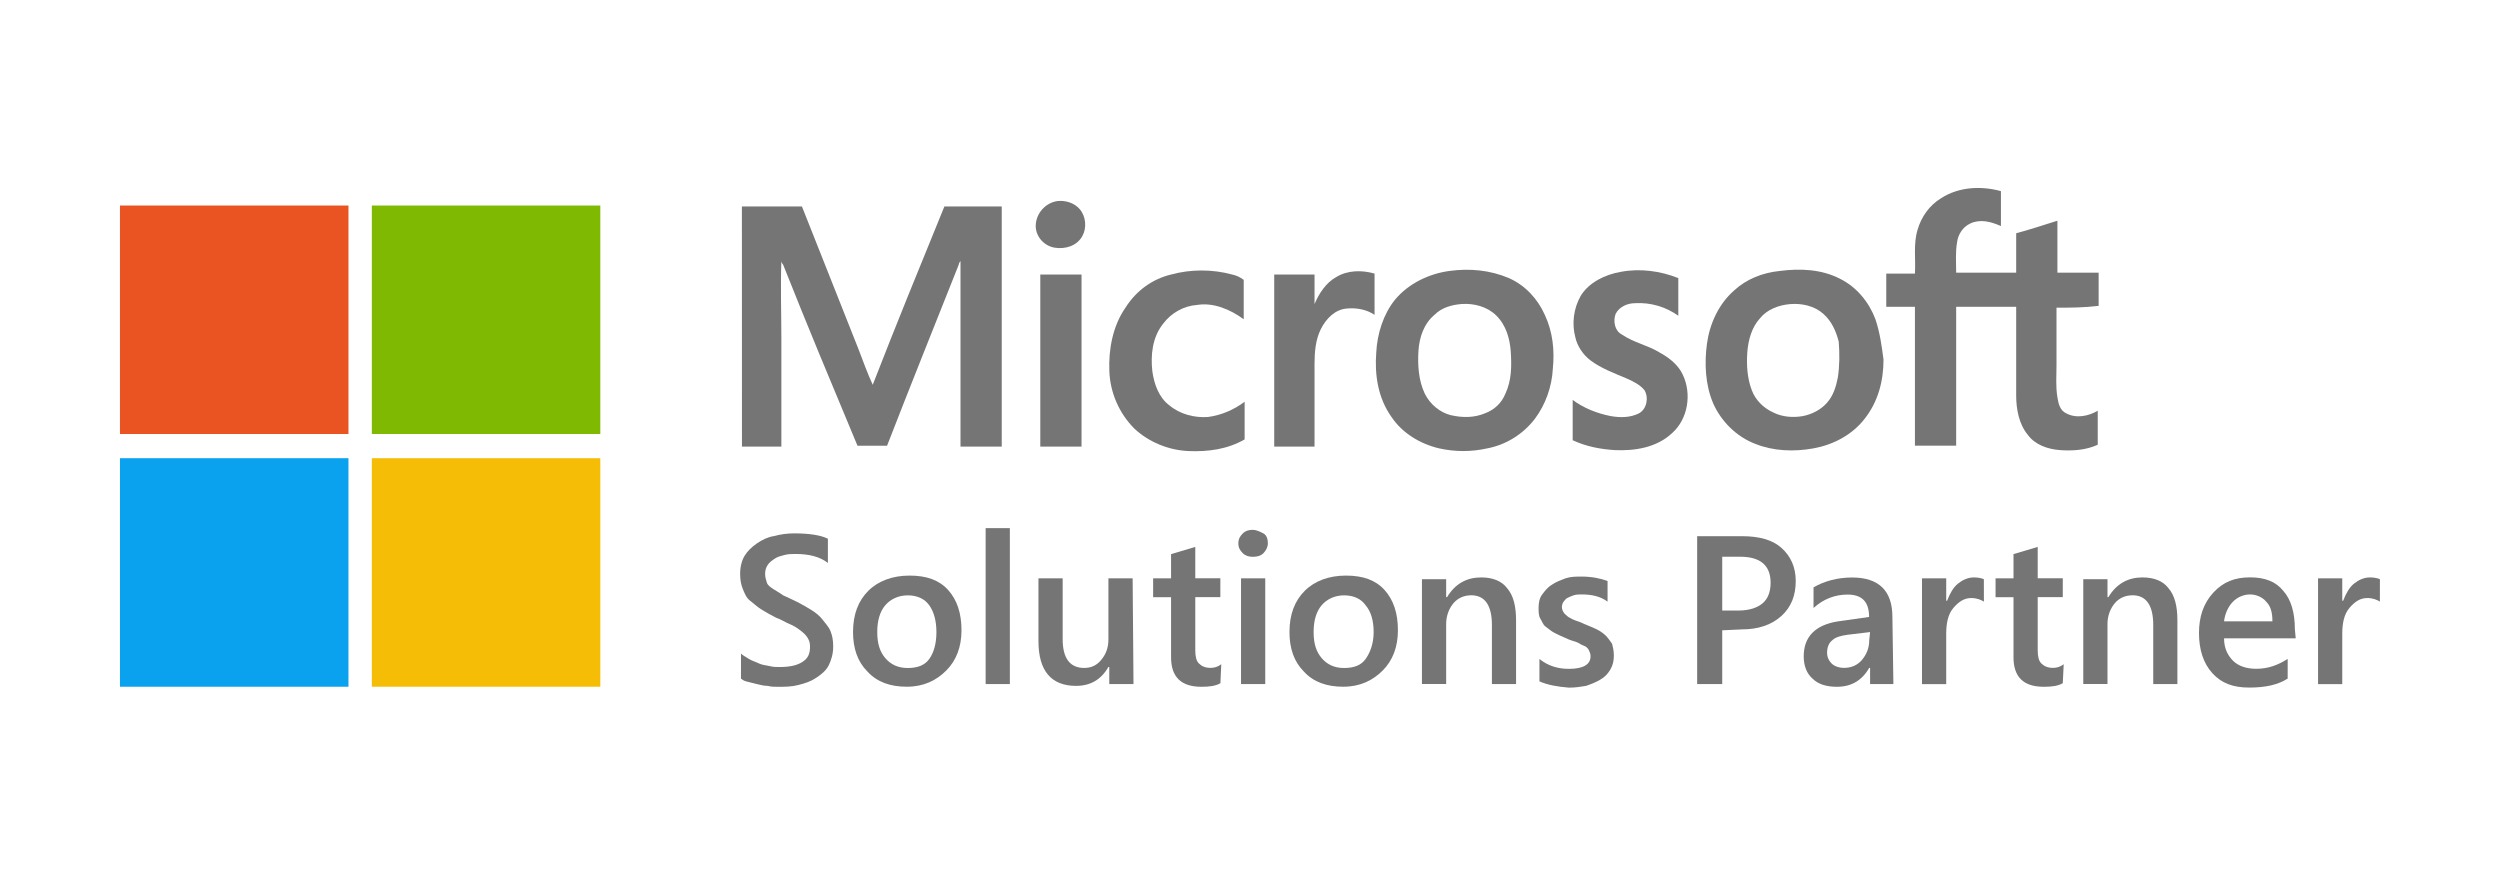
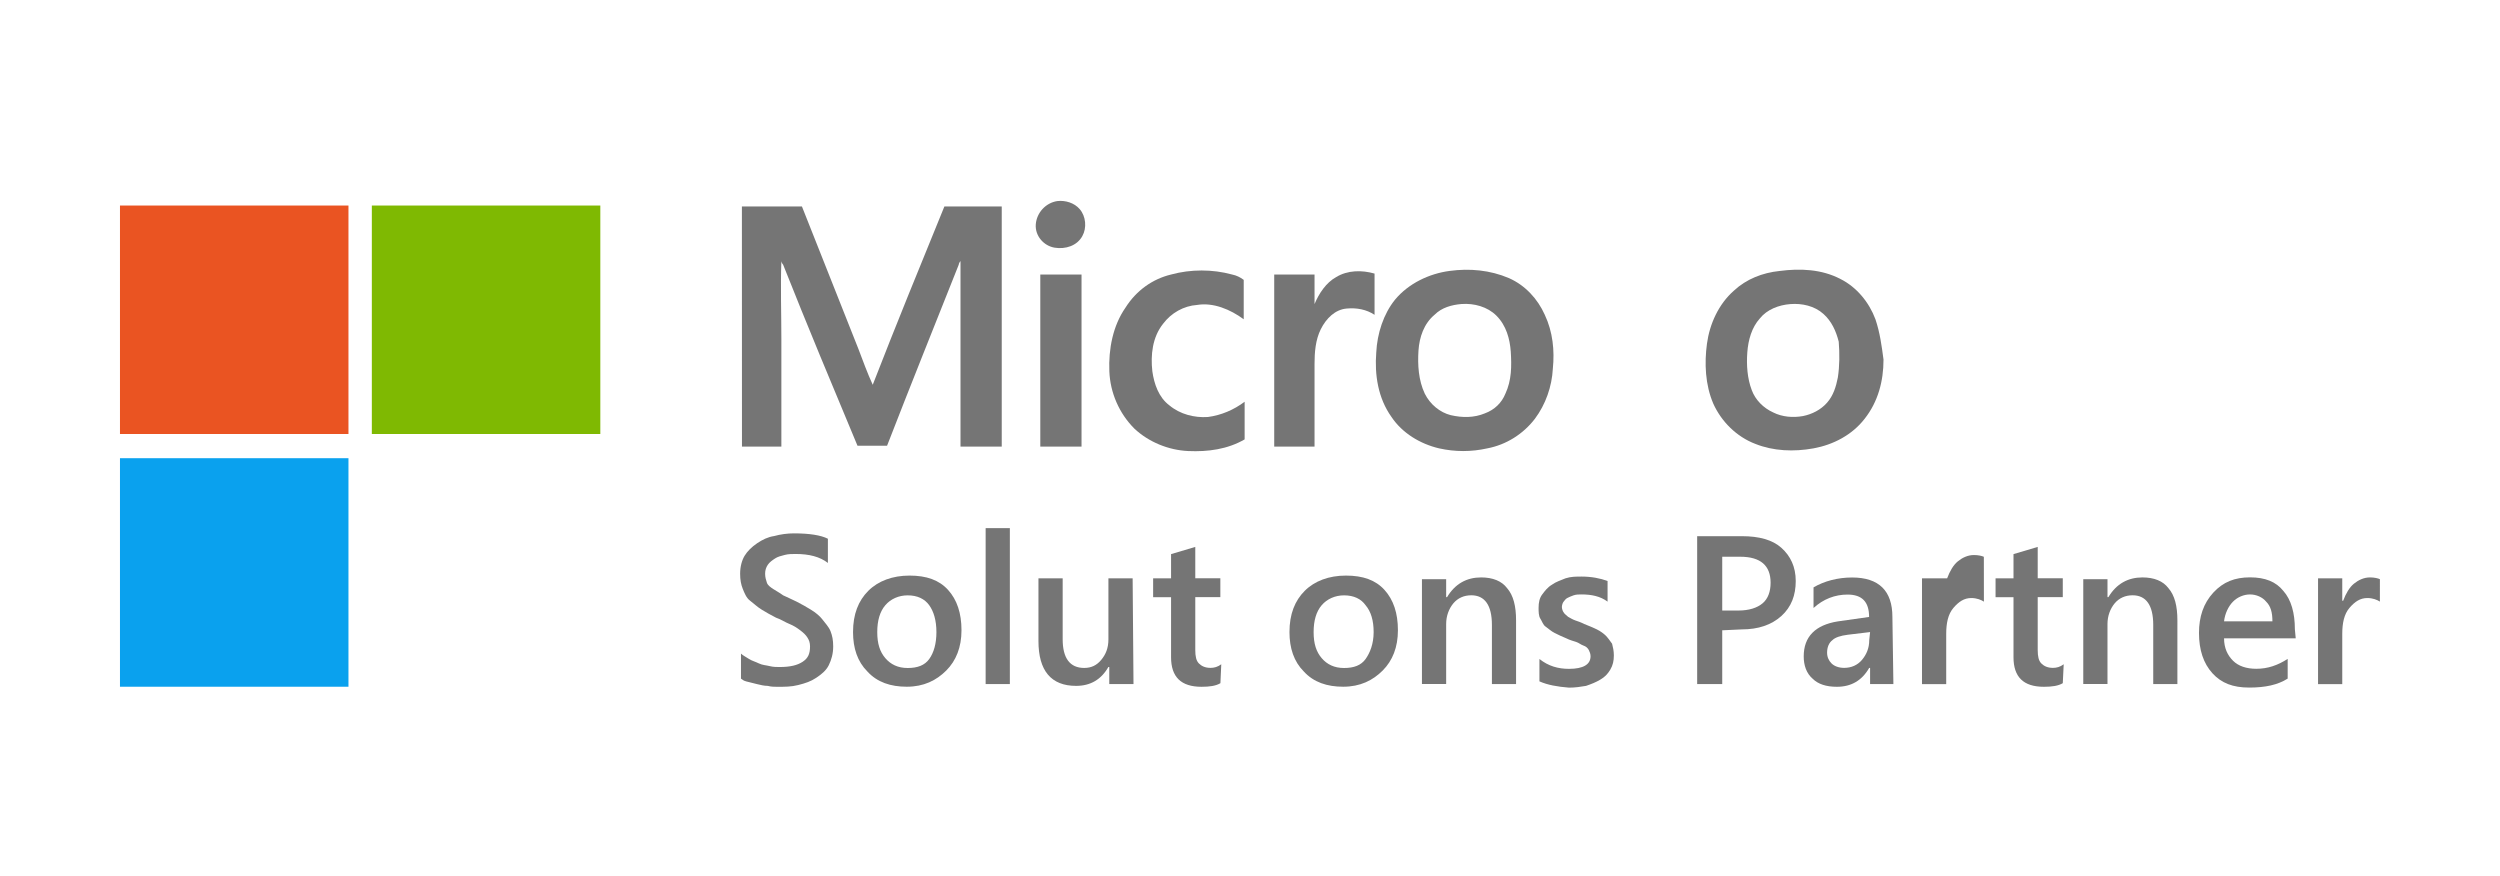
<svg xmlns="http://www.w3.org/2000/svg" version="1.1" id="Layer_1" x="0px" y="0px" viewBox="0 0 381.96 133.79" style="enable-background:new 0 0 381.96 133.79;" xml:space="preserve">
  <style type="text/css">
	.Drop_x0020_Shadow{fill:none;}
	.Round_x0020_Corners_x0020_2_x0020_pt{fill:#FFFFFF;stroke:#231F20;stroke-miterlimit:10;}
	.Live_x0020_Reflect_x0020_X{fill:none;}
	.Bevel_x0020_Soft{fill:url(#SVGID_1_);}
	.Dusk{fill:#FFFFFF;}
	.Foliage_GS{fill:#FFDD00;}
	.Pompadour_GS{fill-rule:evenodd;clip-rule:evenodd;fill:#44ADE2;}
	.st0{fill:#EA5422;}
	.st1{fill:#7FB902;}
	.st2{fill:#0AA1EE;}
	.st3{fill:#F5BD06;}
	.st4{fill:#757575;}
	.st5{fill-rule:evenodd;clip-rule:evenodd;fill:#00A1E0;}
	.st6{fill-rule:evenodd;clip-rule:evenodd;fill:#FFFFFF;}
	.st7{fill:#FF7C66;}
	.st8{fill:#033D58;}
</style>
  <linearGradient id="SVGID_1_" gradientUnits="userSpaceOnUse" x1="65.766" y1="450.787" x2="66.473" y2="451.494">
    <stop offset="0" style="stop-color:#DEDFE3" />
    <stop offset="0.178" style="stop-color:#DADBDF" />
    <stop offset="0.361" style="stop-color:#CECFD3" />
    <stop offset="0.546" style="stop-color:#B9BCBF" />
    <stop offset="0.732" style="stop-color:#9CA0A2" />
    <stop offset="0.918" style="stop-color:#787D7E" />
    <stop offset="1" style="stop-color:#656B6C" />
  </linearGradient>
  <g>
    <g>
      <path class="st0" d="M18.33,31.4h34.91c0,11.64,0,23.27,0,34.91H18.33V31.4L18.33,31.4z" />
      <path class="st1" d="M56.81,31.4h34.91c0,11.64,0,23.27,0,34.91c-11.64,0-23.27,0-34.91,0C56.81,54.81,56.81,43.18,56.81,31.4    L56.81,31.4L56.81,31.4z" />
      <path class="st2" d="M18.33,70.01c11.64,0,23.27,0,34.91,0c0,11.64,0,23.27,0,34.91H18.33V70.01L18.33,70.01z" />
-       <path class="st3" d="M56.81,70.01c11.64,0,23.27,0,34.91,0v34.91H56.81C56.81,93.29,56.81,81.65,56.81,70.01L56.81,70.01    L56.81,70.01z" />
    </g>
    <g>
      <g>
-         <path class="st4" d="M314.2,47.01c0,3.01,0,5.89,0,8.76c0,1.64-0.14,3.29,0.14,4.93c0.14,0.96,0.41,2.05,1.37,2.46     c1.51,0.82,3.42,0.41,4.79-0.41v5.2c-1.78,0.82-3.83,0.96-5.75,0.82c-1.92-0.14-3.83-0.82-4.93-2.33     c-1.37-1.64-1.78-3.97-1.78-6.02c0-4.52,0-9.04,0-13.55h-9.17c0,7.12,0,14.1,0,21.22h-6.3c0-7.12,0-14.1,0-21.22     c-1.51,0-2.88,0-4.38,0c0-1.64,0-3.42,0-5.07c1.51,0,2.88,0,4.38,0c0.14-2.19-0.27-4.52,0.41-6.71c0.55-1.92,1.78-3.7,3.56-4.79     c2.74-1.78,6.16-1.92,9.17-1.1c0,1.78,0,3.56,0,5.34c-1.51-0.68-3.15-1.1-4.65-0.41c-1.23,0.55-1.92,1.78-2.05,2.88     c-0.27,1.51-0.14,3.15-0.14,4.65h9.17c0-2.05,0-3.97,0-6.02c2.05-0.55,4.11-1.23,6.3-1.92c0,2.6,0,5.2,0,7.94     c2.05,0,4.11,0,6.3,0v5.07C318.31,47.01,316.25,47.01,314.2,47.01L314.2,47.01z" />
        <path class="st4" d="M161.54,30.72c1.23-0.14,2.6,0.27,3.42,1.23c0.96,1.1,1.1,2.88,0.41,4.11c-0.82,1.51-2.6,2.05-4.24,1.78     c-1.64-0.27-3.01-1.78-2.88-3.56C158.39,32.5,159.76,30.99,161.54,30.72L161.54,30.72L161.54,30.72z" />
        <path class="st4" d="M113.35,31.54h9.17c2.88,7.26,5.75,14.51,8.63,21.77c0.68,1.78,1.37,3.7,2.19,5.48     c3.56-9.17,7.26-18.21,10.95-27.25c2.88,0,5.89,0,8.76,0c0,12.19,0,24.51,0,36.69c-2.19,0-4.24,0-6.3,0c0-9.04,0-18.07,0-27.11     c0-0.41,0-0.82,0-1.23c-0.14,0.14-0.27,0.41-0.27,0.55c-3.7,9.31-7.39,18.48-10.95,27.66c-1.51,0-3.01,0-4.52,0     c-3.83-9.17-7.67-18.35-11.36-27.66c-0.14-0.14-0.27-0.41-0.27-0.55c-0.14,3.97,0,7.94,0,11.91c0,5.48,0,10.95,0,16.43     c-2.05,0-3.97,0-6.02,0C113.35,56.05,113.35,43.72,113.35,31.54L113.35,31.54L113.35,31.54z" />
        <path class="st4" d="M178.93,41.94c3.01-0.82,6.3-0.82,9.31,0c0.68,0.14,1.23,0.41,1.78,0.82c0,2.05,0,3.97,0,6.02     c-2.05-1.51-4.65-2.6-7.12-2.19c-2.05,0.14-3.97,1.23-5.2,2.88c-1.64,2.05-1.92,4.79-1.64,7.26c0.27,1.92,0.96,3.97,2.6,5.2     c1.64,1.37,3.83,1.92,5.89,1.78c2.05-0.27,3.97-1.1,5.61-2.33c0,1.92,0,3.83,0,5.75c-2.6,1.51-5.61,1.92-8.63,1.78     c-3.01-0.14-6.02-1.37-8.21-3.42c-2.33-2.33-3.7-5.48-3.83-8.76c-0.14-3.42,0.55-6.98,2.46-9.72     C173.59,44.41,176.06,42.63,178.93,41.94L178.93,41.94L178.93,41.94z" />
        <path class="st4" d="M236.02,48.1c-1.1-2.46-3.01-4.52-5.48-5.61c-2.88-1.23-6.02-1.51-9.04-1.1c-3.15,0.41-6.3,1.92-8.35,4.38     c-1.78,2.19-2.74,5.2-2.88,8.08c-0.27,3.42,0.27,6.98,2.33,9.86c1.64,2.46,4.38,4.11,7.26,4.79c2.46,0.55,4.93,0.55,7.39,0     c2.88-0.55,5.48-2.19,7.26-4.52c1.64-2.19,2.6-4.93,2.74-7.67C237.53,53.58,237.25,50.71,236.02,48.1z M230,60.15     c-0.55,1.37-1.64,2.46-3.15,3.01c-1.64,0.68-3.42,0.68-5.2,0.27c-1.64-0.41-3.15-1.64-3.97-3.29c-0.96-2.05-1.1-4.38-0.96-6.57     c0.14-2.05,0.82-4.11,2.46-5.48c1.1-1.1,2.6-1.51,4.11-1.64c1.92-0.14,3.97,0.41,5.34,1.78c1.51,1.51,2.05,3.56,2.19,5.48     C230.96,55.91,230.96,58.1,230,60.15L230,60.15z" />
-         <path class="st4" d="M247.66,41.53c2.88-0.55,6.02-0.14,8.76,0.96c0,1.92,0,3.83,0,5.75c-1.92-1.37-4.24-2.05-6.57-1.92     c-1.23,0-2.46,0.55-3.01,1.64c-0.41,1.1-0.14,2.6,0.96,3.15c1.78,1.23,3.97,1.64,5.75,2.74c1.51,0.82,2.88,1.92,3.56,3.42     c1.37,2.88,0.82,6.71-1.64,8.9c-2.33,2.19-5.61,2.74-8.76,2.6c-2.19-0.14-4.38-0.55-6.43-1.51c0-2.05,0-4.11,0-6.16     c1.64,1.23,3.7,2.05,5.75,2.46c1.51,0.27,3.01,0.27,4.38-0.41c1.23-0.68,1.51-2.46,0.82-3.56c-0.68-0.82-1.78-1.37-2.74-1.78     c-1.92-0.82-3.83-1.51-5.48-2.74c-1.1-0.82-2.05-2.19-2.33-3.56c-0.55-2.05-0.27-4.38,0.82-6.3     C242.73,43.18,245.2,41.94,247.66,41.53L247.66,41.53L247.66,41.53z" />
        <path class="st4" d="M286.54,48.79c-0.96-2.6-2.88-4.93-5.34-6.16c-2.88-1.51-6.16-1.64-9.31-1.23c-2.6,0.27-5.07,1.23-6.98,3.01     c-2.33,2.05-3.7,5.07-4.11,8.08s-0.27,6.3,0.96,9.17c1.23,2.74,3.56,5.07,6.43,6.16c2.74,1.1,5.89,1.23,8.9,0.68     c3.01-0.55,5.89-2.05,7.8-4.52c2.05-2.6,2.88-5.75,2.88-9.04C287.5,52.9,287.23,50.84,286.54,48.79z M280.79,57.69     c-0.27,1.37-0.68,2.74-1.64,3.83c-0.96,1.1-2.33,1.78-3.7,2.05c-1.51,0.27-3.15,0.14-4.52-0.55c-1.51-0.68-2.74-1.92-3.29-3.42     c-0.68-1.78-0.82-3.83-0.68-5.75c0.14-1.92,0.68-3.83,1.92-5.2c1.1-1.37,2.88-2.05,4.65-2.19c1.78-0.14,3.7,0.27,5.07,1.51     c1.23,1.1,1.92,2.6,2.33,4.24C281.07,53.99,281.07,55.91,280.79,57.69L280.79,57.69z" />
        <path class="st4" d="M204.12,42.35c1.78-1.1,3.97-1.1,5.89-0.55c0,2.05,0,4.24,0,6.3c-1.23-0.82-2.74-1.1-4.24-0.96     c-1.78,0.14-3.15,1.51-3.97,3.15c-0.82,1.64-0.96,3.56-0.96,5.34c0,4.24,0,8.35,0,12.6h-6.16c0-8.76,0-17.52,0-26.29     c2.05,0,4.11,0,6.16,0c0,1.51,0,3.01,0,4.52C201.52,44.82,202.62,43.18,204.12,42.35L204.12,42.35L204.12,42.35z" />
        <path class="st4" d="M158.94,41.94c2.05,0,4.24,0,6.3,0c0,8.76,0,17.52,0,26.29h-6.3C158.94,59.47,158.94,50.71,158.94,41.94     L158.94,41.94L158.94,41.94z" />
      </g>
      <g>
        <path class="st4" d="M113.21,103.69v-3.83c0.27,0.27,0.82,0.55,1.23,0.82c0.41,0.27,0.96,0.41,1.51,0.68     c0.55,0.27,1.1,0.27,1.64,0.41s1.1,0.14,1.51,0.14c1.64,0,2.74-0.27,3.56-0.82c0.82-0.55,1.1-1.23,1.1-2.33     c0-0.55-0.14-0.96-0.41-1.37c-0.27-0.41-0.55-0.68-1.1-1.1c-0.55-0.41-0.96-0.68-1.64-0.96c-0.68-0.27-1.23-0.68-2.05-0.96     c-0.82-0.41-1.51-0.82-2.19-1.23c-0.68-0.41-1.23-0.96-1.78-1.37c-0.55-0.41-0.82-1.1-1.1-1.78c-0.27-0.68-0.41-1.37-0.41-2.33     c0-1.1,0.27-2.05,0.68-2.74c0.41-0.68,1.1-1.37,1.92-1.92c0.82-0.55,1.64-0.96,2.6-1.1c0.96-0.27,2.05-0.41,3.01-0.41     c2.33,0,4.11,0.27,5.2,0.82v3.7c-1.23-0.96-2.88-1.37-4.93-1.37c-0.55,0-1.1,0-1.64,0.14c-0.55,0.14-1.1,0.27-1.51,0.55     c-0.41,0.27-0.82,0.55-1.1,0.96c-0.27,0.41-0.41,0.82-0.41,1.37c0,0.55,0.14,0.96,0.27,1.37c0.14,0.41,0.55,0.68,0.96,0.96     c0.41,0.27,0.96,0.55,1.51,0.96c0.55,0.27,1.23,0.55,2.05,0.96c0.82,0.41,1.51,0.82,2.19,1.23s1.37,0.96,1.78,1.51     c0.41,0.55,0.96,1.1,1.23,1.78c0.27,0.68,0.41,1.37,0.41,2.33c0,1.1-0.27,2.05-0.68,2.88c-0.41,0.82-1.1,1.37-1.92,1.92     c-0.82,0.55-1.64,0.82-2.74,1.1s-2.05,0.27-3.29,0.27c-0.41,0-0.82,0-1.37-0.14c-0.55,0-1.1-0.14-1.64-0.27s-1.1-0.27-1.64-0.41     S113.49,103.83,113.21,103.69L113.21,103.69z" />
        <path class="st4" d="M138.54,104.92c-2.46,0-4.52-0.68-6.02-2.33c-1.51-1.51-2.19-3.56-2.19-6.02c0-2.74,0.82-4.79,2.33-6.3     c1.51-1.51,3.7-2.33,6.3-2.33c2.6,0,4.52,0.68,5.89,2.19c1.37,1.51,2.05,3.56,2.05,6.16s-0.82,4.65-2.33,6.16     C143.06,103.96,141.14,104.92,138.54,104.92L138.54,104.92z M138.68,90.96c-1.37,0-2.6,0.55-3.42,1.51     c-0.82,0.96-1.23,2.33-1.23,4.11c0,1.78,0.41,3.01,1.23,3.97c0.82,0.96,1.92,1.51,3.42,1.51s2.6-0.41,3.29-1.37     s1.1-2.33,1.1-4.11c0-1.78-0.41-3.15-1.1-4.11C141.28,91.51,140.18,90.96,138.68,90.96L138.68,90.96z" />
        <path class="st4" d="M154.29,104.51h-3.7V80.69h3.7V104.51z" />
        <path class="st4" d="M173.18,104.51h-3.7v-2.6h-0.14c-1.1,1.92-2.74,2.88-4.93,2.88c-3.83,0-5.75-2.33-5.75-6.85v-9.58h3.7v9.31     c0,2.88,1.1,4.38,3.29,4.38c1.1,0,1.92-0.41,2.6-1.23c0.68-0.82,1.1-1.78,1.1-3.15v-9.31h3.7L173.18,104.51L173.18,104.51z" />
        <path class="st4" d="M186.46,104.38c-0.68,0.41-1.64,0.55-2.88,0.55c-3.15,0-4.66-1.51-4.66-4.52v-9.17h-2.74v-2.88h2.74v-3.7     l3.7-1.1v4.79h3.83v2.88h-3.83v8.08c0,0.96,0.14,1.64,0.55,2.05c0.41,0.41,0.96,0.68,1.78,0.68c0.55,0,1.1-0.14,1.64-0.55     L186.46,104.38L186.46,104.38z" />
-         <path class="st4" d="M191.39,85.07c-0.55,0-1.1-0.14-1.51-0.55s-0.68-0.82-0.68-1.51c0-0.68,0.27-1.1,0.68-1.51     s0.96-0.55,1.51-0.55s1.1,0.27,1.64,0.55s0.68,0.96,0.68,1.51c0,0.55-0.27,1.1-0.68,1.51C192.62,84.93,192.07,85.07,191.39,85.07     z M193.31,104.51h-3.7V88.36h3.7V104.51z" />
        <path class="st4" d="M205.22,104.92c-2.46,0-4.52-0.68-6.02-2.33c-1.51-1.51-2.19-3.56-2.19-6.02c0-2.74,0.82-4.79,2.33-6.3     c1.51-1.51,3.7-2.33,6.3-2.33c2.6,0,4.52,0.68,5.89,2.19c1.37,1.51,2.05,3.56,2.05,6.16s-0.82,4.65-2.33,6.16     C209.74,103.96,207.82,104.92,205.22,104.92L205.22,104.92z M205.35,90.96c-1.37,0-2.6,0.55-3.42,1.51     c-0.82,0.96-1.23,2.33-1.23,4.11c0,1.78,0.41,3.01,1.23,3.97s1.92,1.51,3.42,1.51c1.51,0,2.6-0.41,3.29-1.37     c0.68-0.96,1.23-2.33,1.23-4.11c0-1.78-0.41-3.15-1.23-4.11C207.96,91.51,206.86,90.96,205.35,90.96L205.35,90.96z" />
        <path class="st4" d="M231.64,104.51h-3.7v-9.04c0-3.01-1.1-4.52-3.15-4.52c-1.1,0-2.05,0.41-2.74,1.23     c-0.68,0.82-1.1,1.92-1.1,3.15v9.17h-3.7V88.49h3.7v2.74h0.14c1.23-2.05,3.01-3.01,5.2-3.01c1.78,0,3.15,0.55,3.97,1.64     c0.96,1.1,1.37,2.74,1.37,4.93V104.51L231.64,104.51z" />
        <path class="st4" d="M235.2,104.1v-3.42c1.37,1.1,2.88,1.51,4.52,1.51c2.19,0,3.29-0.68,3.29-1.92c0-0.41-0.14-0.68-0.27-0.96     c-0.14-0.27-0.41-0.55-0.82-0.68c-0.41-0.14-0.68-0.41-1.1-0.55c-0.41-0.14-0.96-0.27-1.51-0.55c-0.68-0.27-1.23-0.55-1.78-0.82     c-0.55-0.27-0.96-0.68-1.37-0.96c-0.41-0.27-0.55-0.82-0.82-1.23c-0.27-0.41-0.27-1.1-0.27-1.64c0-0.82,0.14-1.51,0.55-2.05     c0.41-0.55,0.82-1.1,1.51-1.51c0.55-0.41,1.37-0.68,2.05-0.96c0.82-0.27,1.64-0.27,2.46-0.27c1.51,0,2.88,0.27,3.97,0.68v3.15     c-1.1-0.82-2.46-1.1-3.97-1.1c-0.41,0-0.82,0-1.23,0.14c-0.41,0.14-0.68,0.27-0.96,0.41s-0.41,0.41-0.55,0.55     c-0.14,0.14-0.27,0.55-0.27,0.82c0,0.27,0.14,0.68,0.27,0.82c0.14,0.27,0.41,0.41,0.68,0.68c0.27,0.14,0.68,0.41,1.1,0.55     c0.41,0.14,0.82,0.27,1.37,0.55c0.68,0.27,1.37,0.55,1.92,0.82c0.55,0.27,1.1,0.68,1.37,0.96c0.27,0.27,0.68,0.82,0.96,1.23     c0.14,0.55,0.27,1.1,0.27,1.78c0,0.82-0.14,1.51-0.55,2.19c-0.41,0.68-0.82,1.1-1.51,1.51c-0.68,0.41-1.37,0.68-2.19,0.96     c-0.82,0.14-1.64,0.27-2.6,0.27C237.94,104.92,236.43,104.65,235.2,104.1L235.2,104.1z" />
        <path class="st4" d="M263.13,96.3v8.21h-3.83V81.92h6.85c2.6,0,4.65,0.55,6.02,1.78c1.37,1.23,2.19,2.88,2.19,5.07     c0,2.19-0.68,3.97-2.19,5.34s-3.56,2.05-6.02,2.05L263.13,96.3L263.13,96.3z M263.13,85.07v8.21h2.46c1.64,0,2.88-0.41,3.7-1.1     c0.82-0.68,1.23-1.78,1.23-3.15c0-2.6-1.51-3.97-4.65-3.97H263.13L263.13,85.07z" />
        <path class="st4" d="M289.28,104.51h-3.56v-2.46h-0.14c-1.1,1.92-2.74,2.88-4.93,2.88c-1.64,0-2.88-0.41-3.7-1.23     c-0.96-0.82-1.37-2.05-1.37-3.42c0-3.01,1.78-4.79,5.2-5.34l4.79-0.68c0-2.33-1.1-3.42-3.29-3.42c-1.92,0-3.7,0.68-5.2,2.05     v-3.15c1.64-0.96,3.7-1.51,5.89-1.51c4.11,0,6.16,2.05,6.16,6.02L289.28,104.51L289.28,104.51z M285.72,96.57l-3.42,0.41     c-1.1,0.14-1.92,0.41-2.33,0.82c-0.55,0.41-0.82,1.1-0.82,1.92c0,0.68,0.27,1.23,0.68,1.64c0.41,0.41,1.1,0.68,1.92,0.68     c1.1,0,2.05-0.41,2.74-1.23c0.68-0.82,1.1-1.78,1.1-3.01L285.72,96.57L285.72,96.57z" />
-         <path class="st4" d="M303.11,91.92c-0.41-0.27-1.1-0.55-1.92-0.55c-1.1,0-1.92,0.55-2.74,1.51c-0.82,0.96-1.1,2.33-1.1,3.97v7.67     h-3.7V88.36h3.7v3.42h0.14c0.41-1.1,0.96-2.05,1.64-2.6c0.68-0.55,1.51-0.96,2.46-0.96c0.68,0,1.23,0.14,1.51,0.27L303.11,91.92     L303.11,91.92z" />
+         <path class="st4" d="M303.11,91.92c-0.41-0.27-1.1-0.55-1.92-0.55c-1.1,0-1.92,0.55-2.74,1.51c-0.82,0.96-1.1,2.33-1.1,3.97v7.67     h-3.7V88.36h3.7h0.14c0.41-1.1,0.96-2.05,1.64-2.6c0.68-0.55,1.51-0.96,2.46-0.96c0.68,0,1.23,0.14,1.51,0.27L303.11,91.92     L303.11,91.92z" />
        <path class="st4" d="M315.16,104.38c-0.68,0.41-1.64,0.55-2.88,0.55c-3.15,0-4.65-1.51-4.65-4.52v-9.17h-2.74v-2.88h2.74v-3.7     l3.7-1.1v4.79h3.83v2.88h-3.83v8.08c0,0.96,0.14,1.64,0.55,2.05c0.41,0.41,0.96,0.68,1.78,0.68c0.55,0,1.1-0.14,1.64-0.55     L315.16,104.38L315.16,104.38z" />
        <path class="st4" d="M332.68,104.51h-3.7v-9.04c0-3.01-1.1-4.52-3.15-4.52c-1.1,0-2.05,0.41-2.74,1.23     c-0.68,0.82-1.1,1.92-1.1,3.15v9.17h-3.7V88.49h3.7v2.74h0.14c1.23-2.05,3.01-3.01,5.2-3.01c1.78,0,3.15,0.55,3.97,1.64     c0.96,1.1,1.37,2.74,1.37,4.93V104.51L332.68,104.51z" />
        <path class="st4" d="M350.75,97.53H339.8c0,1.51,0.55,2.6,1.37,3.42c0.82,0.82,2.05,1.23,3.56,1.23c1.78,0,3.29-0.55,4.79-1.51     v3.01c-1.51,0.96-3.42,1.37-5.89,1.37s-4.24-0.68-5.61-2.19c-1.37-1.51-2.05-3.56-2.05-6.16c0-2.46,0.68-4.52,2.19-6.16     c1.51-1.64,3.29-2.33,5.61-2.33s3.97,0.68,5.07,2.05c1.23,1.37,1.78,3.42,1.78,5.89L350.75,97.53L350.75,97.53z M347.19,94.93     c0-1.37-0.27-2.33-0.96-3.01c-0.55-0.68-1.51-1.1-2.46-1.1s-1.92,0.41-2.6,1.1c-0.68,0.68-1.23,1.78-1.37,3.01H347.19     L347.19,94.93z" />
        <path class="st4" d="M363.62,91.92c-0.41-0.27-1.1-0.55-1.92-0.55c-1.1,0-1.92,0.55-2.74,1.51c-0.82,0.96-1.1,2.33-1.1,3.97v7.67     h-3.7V88.36h3.7v3.42h0.14c0.41-1.1,0.96-2.05,1.64-2.6c0.68-0.55,1.51-0.96,2.46-0.96c0.68,0,1.23,0.14,1.51,0.27V91.92     L363.62,91.92z" />
      </g>
    </g>
  </g>
</svg>